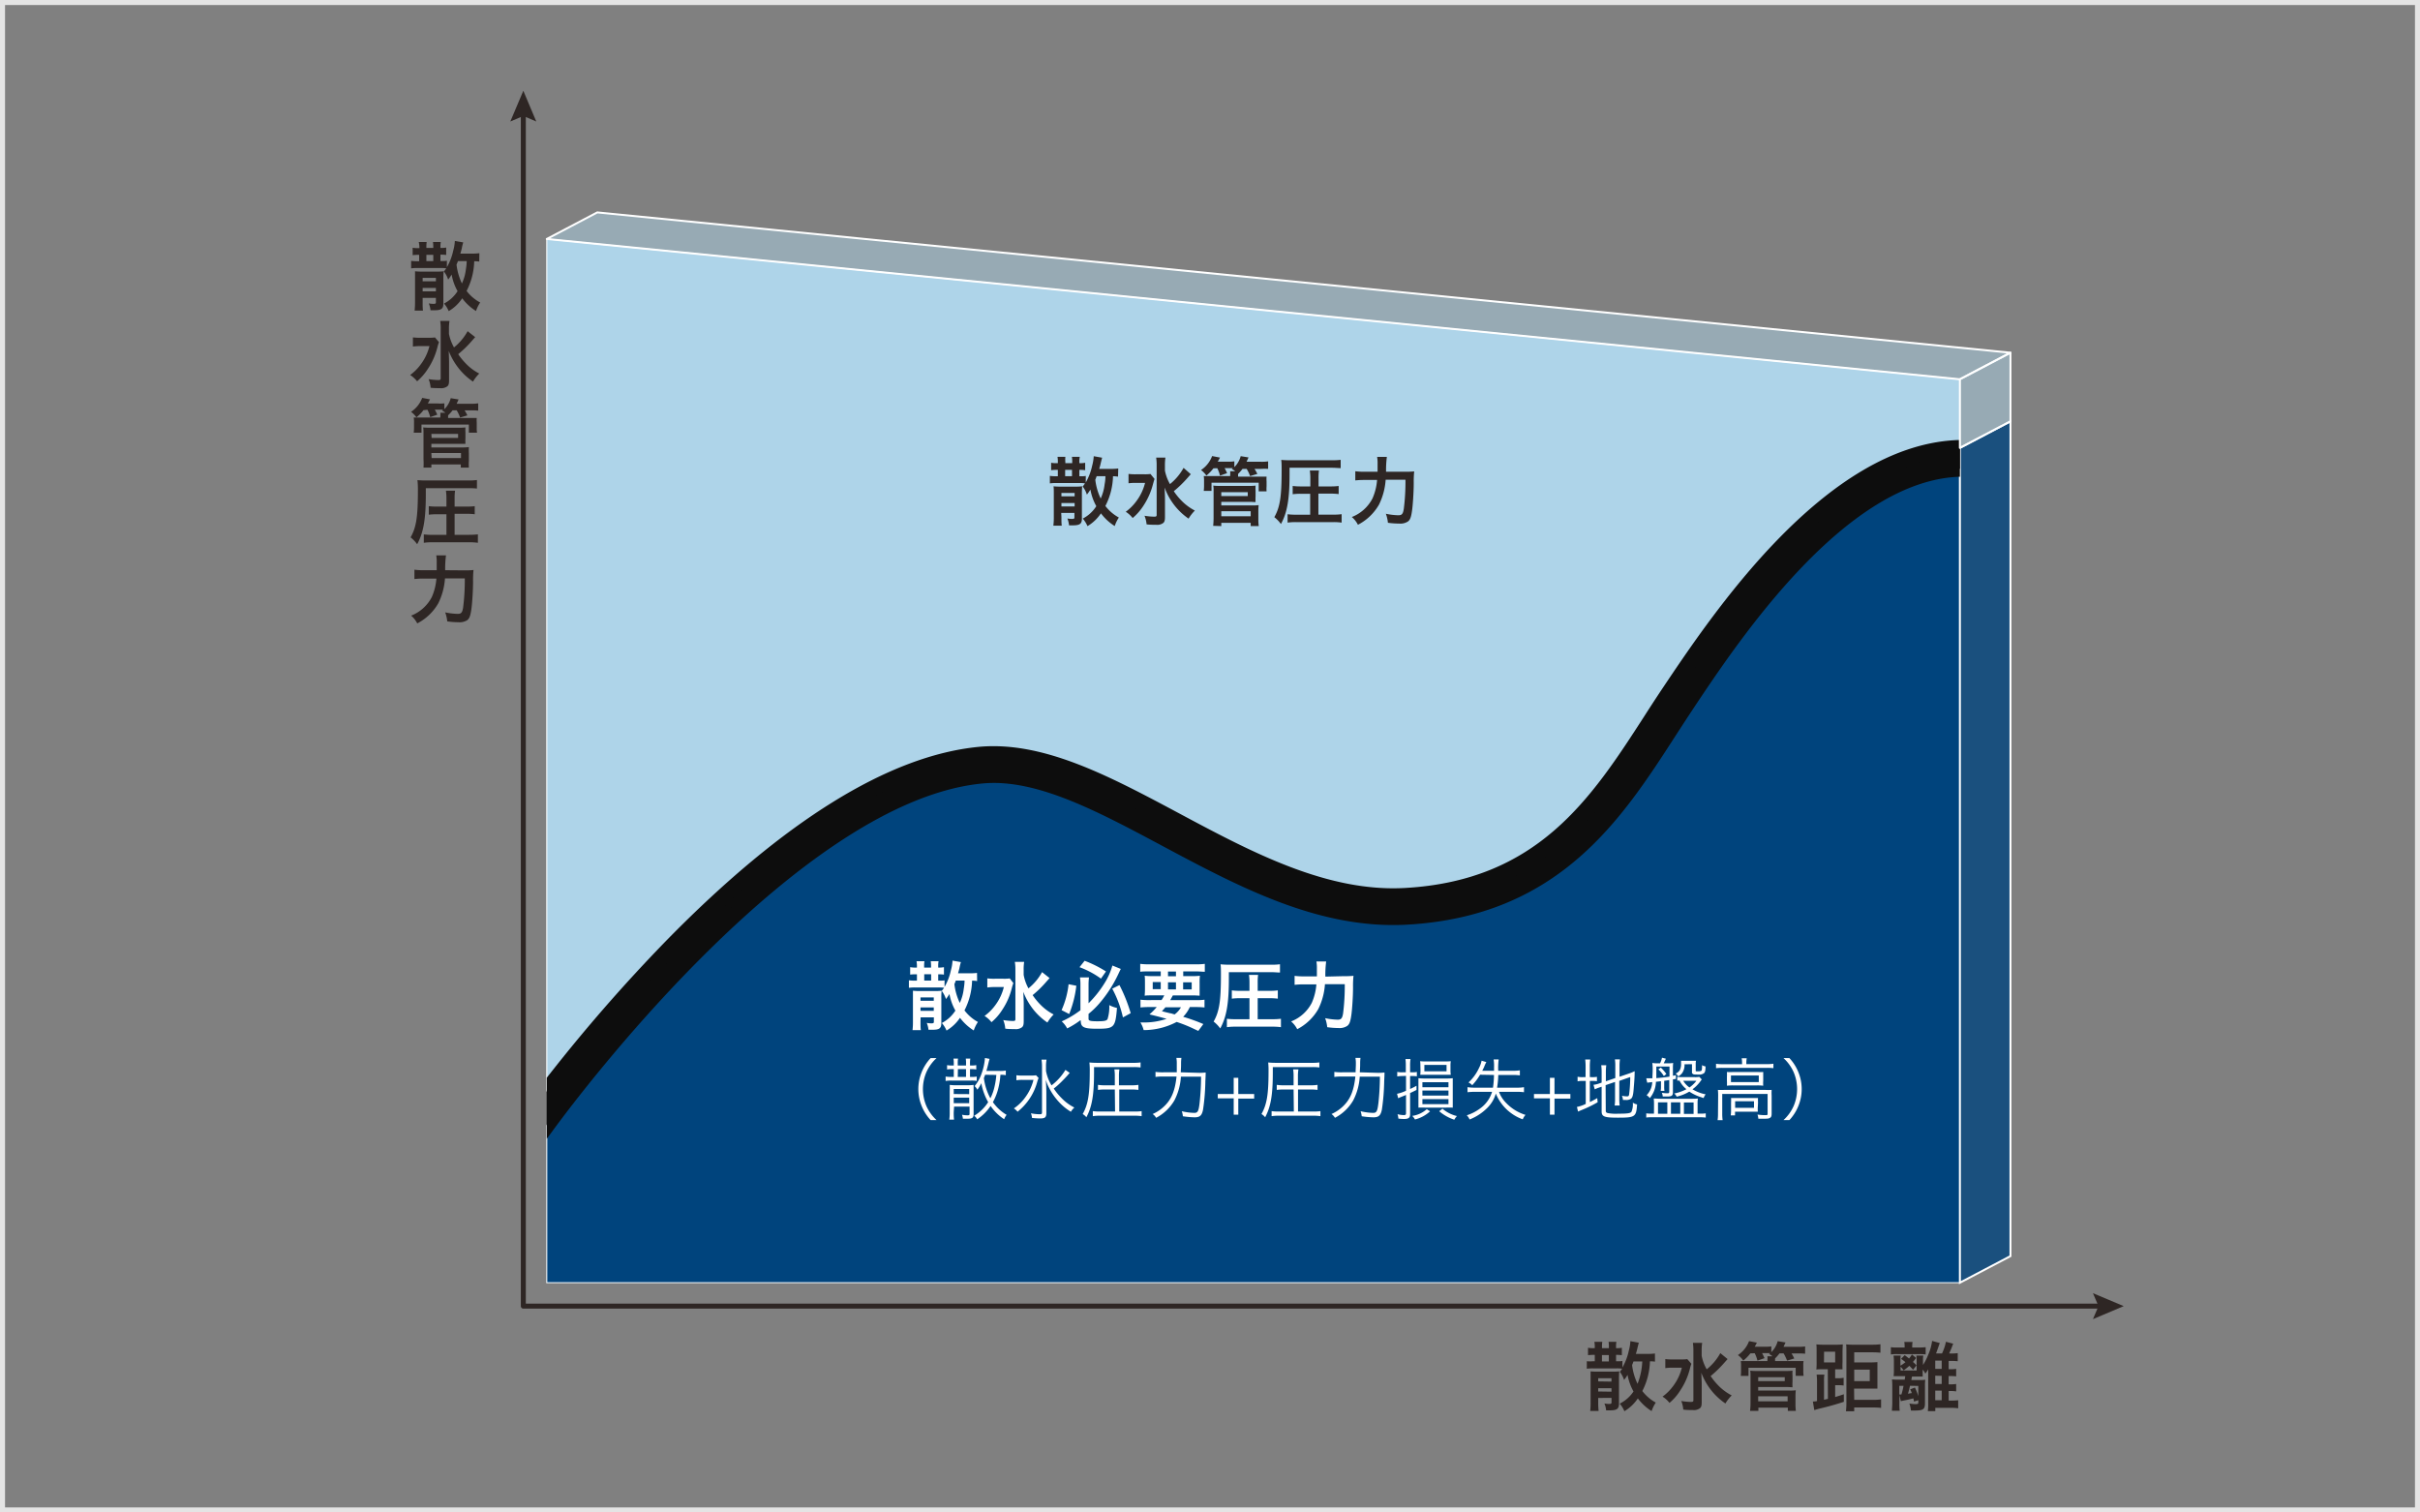
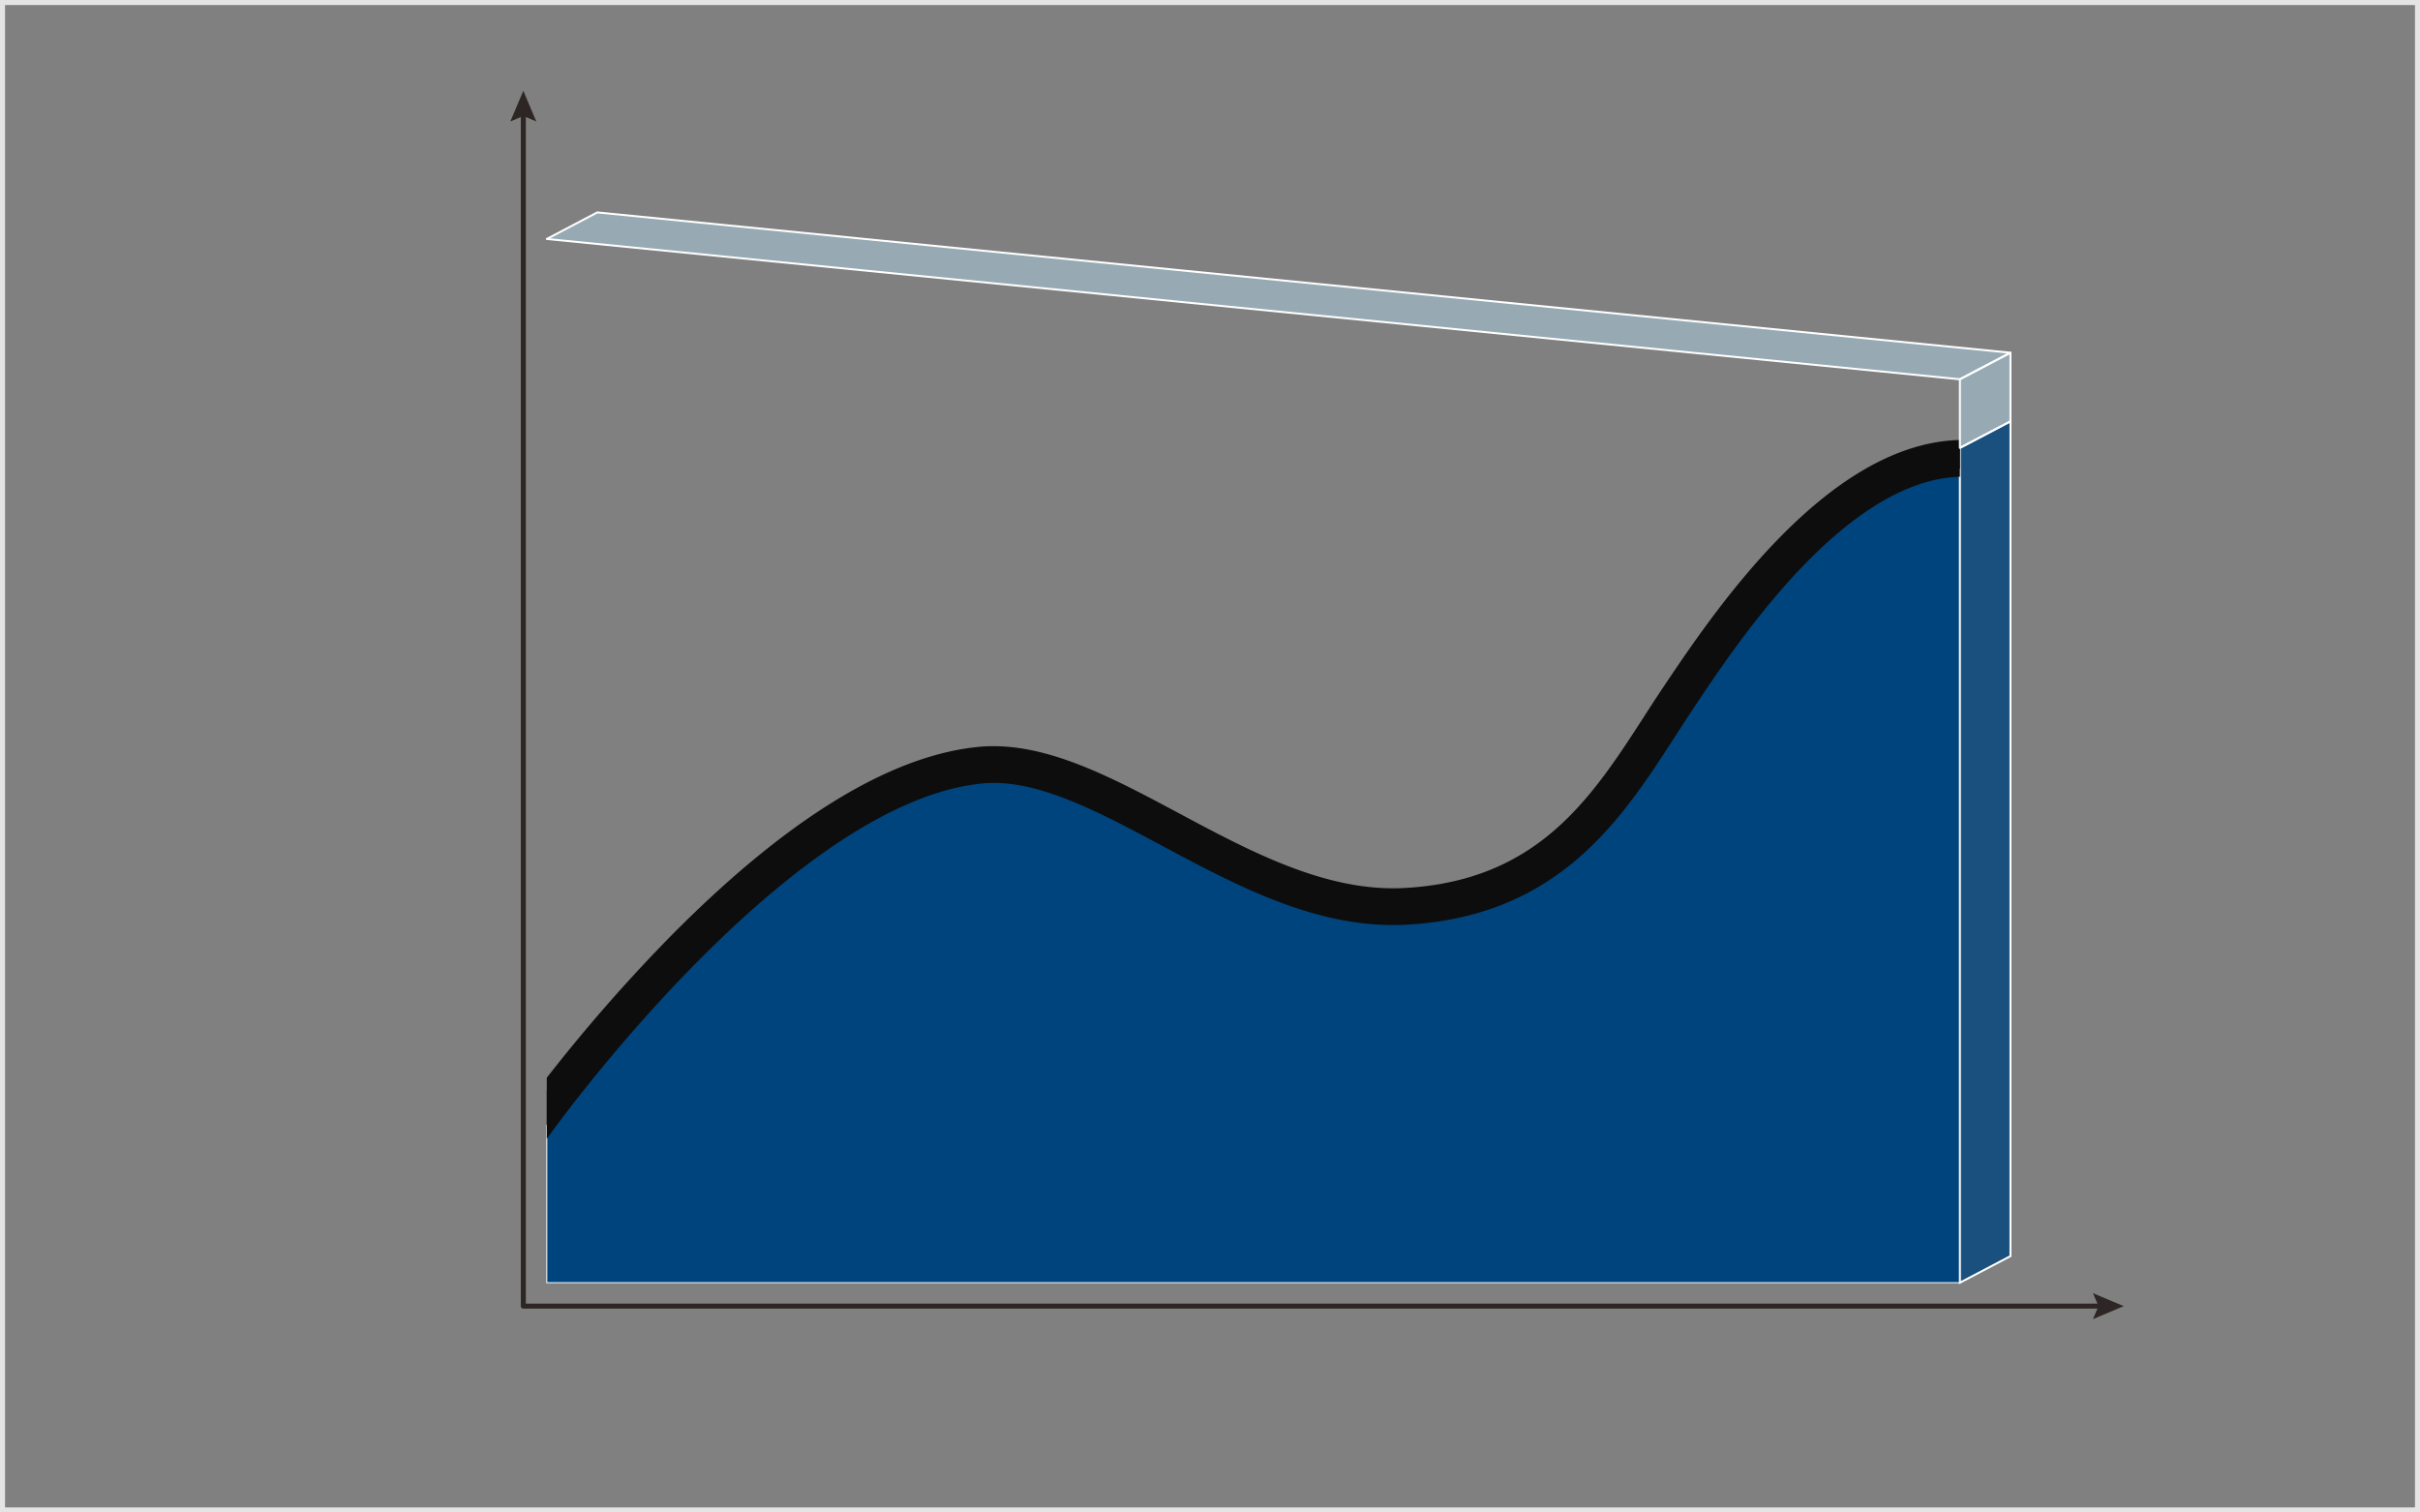
<svg xmlns="http://www.w3.org/2000/svg" viewBox="0 0 480 300">
  <rect x="0" y="0" width="480" height="300" fill="#808080" stroke="none" />
  <defs>
    <clipPath id="clip-path">
      <path id="SVGID" fill="none" d="M388.74 75.23L108.45 47.4v207.02h280.29V75.23z" />
    </clipPath>
    <style>.cls-6{fill:#aed4e9;stroke:#fff}.cls-4{fill:#2e2624}.cls-6{stroke-width:.39px;fill-opacity:.5;stroke-linecap:round;stroke-linejoin:round}.cls-9{fill:#fff}</style>
  </defs>
  <g id="レイヤー_2" data-name="レイヤー 2">
    <g id="オブジェクト">
-       <path d="M194.31 149.71c12.33-1.18 25.2 5.69 38.83 13 14.61 7.82 29.72 15.88 45.58 15 27.27-1.5 38.22-18.45 48.8-34.83 1.17-1.82 2.33-3.62 3.51-5.38 9.69-14.54 32-48 57.71-48.65V75.23L108.45 47.4v168.91a326.87 326.87 0 0125.15-29c22.94-23.31 43.4-35.93 60.71-37.6z" stroke-width=".2" stroke-miterlimit="10" stroke="#fff" fill="#aed4e9" />
      <path d="M334.48 139.79c-1.16 1.74-2.31 3.53-3.48 5.33-10.62 16.45-22.67 35.1-52.05 36.72-17 .93-32.65-7.42-47.77-15.5-13.06-7-25.41-13.57-36.48-12.5-36.72 3.53-80.46 61.47-86.25 69.36v31.22h280.29V93c-23.52.67-44.95 32.82-54.26 46.79z" fill="#00447d" stroke-width=".2" stroke-miterlimit="10" stroke="#fff" />
-       <path class="cls-4" d="M328.26 270.08a7.72 7.72 0 00-1-.07 13.66 13.66 0 01-1.51 5.9 8.45 8.45 0 002.67 2.29 7.19 7.19 0 00-.83 1.69 10.25 10.25 0 01-2.73-2.52 8.2 8.2 0 01-2.67 2.54 5.68 5.68 0 00-.92-1.5A7.08 7.08 0 00324 276a10.81 10.81 0 01-1.18-3.29 7.85 7.85 0 01-.69 1 5.3 5.3 0 00-.84-1.61 5 5 0 00.46-.62 7.2 7.2 0 00-1.16-.06H316a7.73 7.73 0 00-1.26.07V270a7.52 7.52 0 001.26 0h.32v-1.26h-.19a9 9 0 00-1.15.06v-1.47a5.86 5.86 0 001.15.08h.19v-.18a5.41 5.41 0 00-.08-1.08h1.57a6.12 6.12 0 00-.06 1.08v.18h1.37v-.18a6.61 6.61 0 00-.06-1.08h1.55a5.06 5.06 0 00-.07 1.08v.18a5.61 5.61 0 001.15-.08v1.47a8.54 8.54 0 00-1.15-.06V270h.62a2.88 2.88 0 00.64-.06v1.3a11.3 11.3 0 001.26-3.3 8.54 8.54 0 00.32-1.92l1.66.3c0 .13-.07.24-.29 1.22-.07.29-.13.51-.28 1h2.34a9.42 9.42 0 001.44-.08zM317 278.13a15.17 15.17 0 00.08 1.73h-1.67a12.88 12.88 0 00.08-1.72v-4.74-1.39a13 13 0 001.35.06h3a12 12 0 001.34-.06 15 15 0 00-.06 1.6v4.8c0 1-.38 1.33-1.74 1.33h-.81a4.37 4.37 0 00-.34-1.36 5.45 5.45 0 00.9.09c.41 0 .51-.06.51-.3v-.89H317zm2.63-4.09v-.67H317v.63zm0 2v-.69H317v.65zm-1.89-6h1.37v-1.26h-1.37zm6.26 0c-.13.37-.18.46-.28.71a11.69 11.69 0 001.08 3.72 13.44 13.44 0 00.94-4.43zM335.48 270.51a7.38 7.38 0 00-.3 1 13.69 13.69 0 01-1.85 4.2 10.49 10.49 0 01-2.19 2.55 5.46 5.46 0 00-1.38-1.24 9.6 9.6 0 002.11-2.11 9.89 9.89 0 001.72-3.63h-1.82a9.61 9.61 0 00-1.46.09v-1.8a10.15 10.15 0 001.56.07h1.52a7.63 7.63 0 001.28-.06zm7.18-.94l-.77.87a22 22 0 01-2.59 2.5 12.88 12.88 0 001.65 2 10.35 10.35 0 002.53 1.84 7.81 7.81 0 00-1.25 1.6 13 13 0 01-2.48-2.21 13.2 13.2 0 01-2.3-3.88c.06 1.48.08 1.82.08 2.31v3.54c0 .67-.1 1-.38 1.2a2 2 0 01-1.39.34c-.54 0-1.32 0-1.89-.09a5.34 5.34 0 00-.4-1.7 12.9 12.9 0 001.88.18c.44 0 .53-.06.53-.37v-9.8a9.9 9.9 0 00-.1-1.55h1.84a10.18 10.18 0 00-.1 1.57v1a8.6 8.6 0 001 2.68 10.62 10.62 0 002.7-3.21zM347.18 268.44a7.94 7.94 0 01-1.41 1.44 4.22 4.22 0 00-1.06-1.1 5.73 5.73 0 002.21-2.77l1.55.3c-.2.4-.26.53-.43.81h2a7.1 7.1 0 001.3-.07v1.15a4.78 4.78 0 001.26-2.18l1.55.26-.39.86h2.86a8.66 8.66 0 001.42-.08v1.45a11.71 11.71 0 00-1.35-.06h-1.35a9.21 9.21 0 01.55 1l-1.43.43a8.23 8.23 0 00-.69-1.44h-.81a7.61 7.61 0 01-.88 1v.53h5.65a4.5 4.5 0 00-.05.92v1a6.24 6.24 0 00.06 1h-1.57v-1.59h-9.36v1.61h-1.53a8.64 8.64 0 00.05-1v-1a6.07 6.07 0 00-.05-.95H350.56v-.23a2.91 2.91 0 000-.71h1a4 4 0 00-.67-.46l.22-.17h-1.61c.23.41.31.61.49 1l-1.41.49a6.33 6.33 0 00-.54-1.47zm-.06 11.41a13.21 13.21 0 00.09-1.65v-5.33a5.38 5.38 0 00-.06-1 8.7 8.7 0 001.22.06h5.92a8.74 8.74 0 001.25-.06 7.64 7.64 0 000 1V274a9.52 9.52 0 000 1.16c-.36 0-.7-.05-1.19-.05h-5.62v.71H355a7.78 7.78 0 001.19-.06 11 11 0 00-.06 1.23v1.5a11.37 11.37 0 00.07 1.35h-1.59v-.64h-5.84v.64zm1.61-5.9H354v-.78h-5.26zm0 4h5.84v-1h-5.84zM362.54 271.59h-1c-.52 0-.84 0-1.27.05a14.68 14.68 0 00.05-1.51v-1.91c0-.7 0-1.16-.05-1.56a11.74 11.74 0 001.4.06h2.41a11.69 11.69 0 001.43-.06c0 .36-.05.77-.05 1.48v2a14.59 14.59 0 000 1.46H364v1.77h.5a5.2 5.2 0 001.18-.09v1.54a6.93 6.93 0 00-1.18-.07h-.5v2.35c.59-.18.88-.26 1.72-.55v1.5c-1.74.56-2.77.86-5 1.39l-.86.25-.28-1.7a3.81 3.81 0 00.82-.09V274a9.52 9.52 0 00-.08-1.35h1.54a7.41 7.41 0 00-.07 1.24v3.75l.77-.18zm-.76-1.36H364v-2.12h-2.2zm6 7.43h3.72a12.43 12.43 0 001.61-.09v1.68a13.91 13.91 0 00-1.58-.08h-3.75v.75h-1.64a15 15 0 00.09-1.81v-9.92c0-.54 0-1.2-.06-1.53a12.83 12.83 0 001.51.06h3.69a11.4 11.4 0 001.61-.09v1.68a14.47 14.47 0 00-1.56-.08h-3.64v2H371a12.42 12.42 0 001.38-.06v5.26h-4.63zm3.08-3.72v-2.27h-3.08v2.27zM377.78 267.12a5.59 5.59 0 00-.07-.95h1.64a6.23 6.23 0 00-.07.94v.17h1.38a12.23 12.23 0 001.29-.07v1.44a10.18 10.18 0 00-1.28-.06h-4.38a8.27 8.27 0 00-1.24.06v-1.44a7.49 7.49 0 001.3.07h1.43zm1.86 10.88c-.06-.3-.07-.39-.13-.64-.58.16-1.38.34-2.06.46l-.42.1-.29-1.24v1.58a11 11 0 00.06 1.56h-1.54c0-.45.07-.92.07-1.59v-3.17a13.36 13.36 0 00-.06-1.46 11.39 11.39 0 001.21.05h1.32l.1-.69h-2.31a7.51 7.51 0 00.06-1.08v-2a9.73 9.73 0 00-.07-1H377a5.61 5.61 0 00-.06.86v1.14a6.1 6.1 0 001-.7c-.31-.25-.44-.35-.86-.66l.71-.73c.42.31.51.39.86.67a4.86 4.86 0 00.57-.8l.84.69c-.28.37-.37.49-.63.79a8.17 8.17 0 01.71.68l-.69.87c-.36-.4-.48-.53-.74-.78a9.61 9.61 0 01-1.13.9 5.18 5.18 0 00-.6-.72v.74h3.18v-2.09a5.71 5.71 0 00-.06-.86h1.38a5.26 5.26 0 00-.06.86v1a10.49 10.49 0 001-1.94 10.31 10.31 0 00.81-2.83l1.52.42c-.08.22-.11.27-.2.55s-.28.81-.54 1.52h1.18a9.6 9.6 0 00.78-2.32l1.44.38c-.09.22-.09.22-.32.83-.06.17-.39.92-.49 1.11h.21a9.28 9.28 0 001.5-.07V270a11.41 11.41 0 00-1.5-.06h-.3v1.64h.28a6.08 6.08 0 001.21-.07V273a8 8 0 00-1.23-.06h-.26v1.64h.28a6.45 6.45 0 001.21-.07v1.47a7.76 7.76 0 00-1.21-.08h-.28v1.91h.49a12.55 12.55 0 001.4-.07v1.59a11.2 11.2 0 00-1.54-.09h-3v.66h-1.48a10.36 10.36 0 00.07-1.61v-5.69-1a5.35 5.35 0 01-.57.86 3.09 3.09 0 00-.52-.79v1.37h-2.12c-.06.28-.06.28-.13.69h1.51a9.73 9.73 0 001.25-.05 8.65 8.65 0 00-.06 1.2v3.45c0 1.23-.34 1.45-2.17 1.45h-.62a5.1 5.1 0 00-.3-1.39 9.64 9.64 0 001.07.11c.64 0 .7 0 .7-.39v-.38zm-2.79-1.4h.29a14.47 14.47 0 00.42-1.72h-.84v1.73zm2-1.73c-.21.89-.28 1.14-.41 1.57l.76-.13a5.69 5.69 0 00-.32-.74l.94-.35a10.66 10.66 0 01.67 1.71v-2.03zm6.28-5h-1.28v1.64h1.28zm-1.28 3v1.64h1.28v-1.61zm0 4.87h1.28v-1.91h-1.28zM221.76 94.54a7.43 7.43 0 00-1-.08 13.52 13.52 0 01-1.51 5.9 8.43 8.43 0 002.67 2.29 7.18 7.18 0 00-.82 1.69 10.1 10.1 0 01-2.73-2.52 8.4 8.4 0 01-2.67 2.54 6 6 0 00-.93-1.5 7 7 0 002.68-2.46 10.54 10.54 0 01-1.17-3.29 10.42 10.42 0 01-.7 1 5 5 0 00-.84-1.62 3.22 3.22 0 00.46-.62 7.13 7.13 0 00-1.16-.06h-4.54a7.73 7.73 0 00-1.26.07v-1.49a7.52 7.52 0 001.26.07h.32V93.2h-.19a8.68 8.68 0 00-1.14.06v-1.47a5.68 5.68 0 001.14.08h.19v-.18a5.51 5.51 0 00-.07-1.08h1.56a6.47 6.47 0 000 1.08v.18h1.36v-.18a5.62 5.62 0 00-.06-1.08h1.56a5 5 0 00-.08 1.08v.18a5.48 5.48 0 001.15-.08v1.47a8.44 8.44 0 00-1.15-.06v1.26h.63a3 3 0 00.64-.06v1.3a11.59 11.59 0 001.26-3.3 9.19 9.19 0 00.32-1.91l1.65.29c0 .14-.07.24-.29 1.22-.07.29-.13.51-.27 1h2.33a9.42 9.42 0 001.44-.08zm-11.23 8c0 .76 0 1.3.07 1.73h-1.67a12.57 12.57 0 00.09-1.72v-4.7c0-.57 0-1-.05-1.39a10.88 10.88 0 001.35.06h3a9.91 9.91 0 001.33-.06 15 15 0 00-.06 1.6v4.8c0 1-.37 1.34-1.74 1.34h-.81a4.76 4.76 0 00-.33-1.36 5.35 5.35 0 00.9.09c.4 0 .5-.06.5-.3v-.89h-2.62zm2.62-4.09v-.67h-2.62v.67zm0 2v-.68h-2.62v.68zm-1.88-6h1.36V93.2h-1.36zm6.25 0c-.13.37-.17.46-.27.71a11.69 11.69 0 001.07 3.72 9.33 9.33 0 00.78-2.83 8.42 8.42 0 00.16-1.6zM229 95c-.11.32-.11.33-.3 1a14.08 14.08 0 01-1.84 4.21 10.89 10.89 0 01-2.2 2.54 5.41 5.41 0 00-1.37-1.24 9.73 9.73 0 002.1-2.1 10.07 10.07 0 001.73-3.63h-1.83a9.65 9.65 0 00-1.45.08V94a10 10 0 001.55.07h1.52a7.55 7.55 0 001.28-.06zm7.19-.94s-.28.31-.77.87a22.87 22.87 0 01-2.6 2.5 12.88 12.88 0 001.65 2 10.28 10.28 0 002.53 1.84 8.17 8.17 0 00-1.25 1.6A12.69 12.69 0 01231 96.7c.06 1.48.07 1.82.07 2.31v3.54c0 .67-.1 1-.37 1.2a2 2 0 01-1.4.34c-.53 0-1.32 0-1.88-.09a5.71 5.71 0 00-.41-1.7 12.9 12.9 0 001.89.18c.43 0 .52-.06.52-.37v-9.8a10 10 0 00-.1-1.55h1.84a10.18 10.18 0 00-.1 1.57v1a8.7 8.7 0 001 2.69 10.91 10.91 0 002.7-3.22zM240.68 92.89a8.21 8.21 0 01-1.4 1.44 4.57 4.57 0 00-1.06-1.1 5.71 5.71 0 002.2-2.77l1.56.3c-.21.4-.27.53-.44.81h2a7 7 0 001.29-.07v1.15a4.75 4.75 0 001.26-2.17l1.55.25c-.23.52-.26.57-.39.86h2.86a8.66 8.66 0 001.42-.08V93a12.13 12.13 0 00-1.35 0h-1.35a8.67 8.67 0 01.56 1l-1.44.43a7.17 7.17 0 00-.68-1.43h-.82a8.28 8.28 0 01-.88 1v.54h5.65a5.67 5.67 0 000 .92v1a6.67 6.67 0 000 1h-1.56v-1.71h-9.36v1.62h-1.54a8.71 8.71 0 00.06-1v-1a5.87 5.87 0 00-.06-.95H244v-.24a3.62 3.62 0 000-.71h1a4 4 0 00-.67-.46l.22-.16h-1.65c.23.42.32.61.49 1l-1.41.49a7 7 0 00-.53-1.47zm-.05 11.41a15.56 15.56 0 00.08-1.65v-5.33a5.38 5.38 0 00-.06-1 8.7 8.7 0 001.22.06h5.92a8.74 8.74 0 001.25-.06 7.72 7.72 0 000 1v1.11a9.52 9.52 0 000 1.16c-.36 0-.69-.05-1.19-.05h-5.61v.71h6.22a7.7 7.7 0 001.19-.06 11 11 0 00-.06 1.23V103a9.52 9.52 0 00.08 1.35h-1.6v-.64h-5.83v.64zm1.61-5.9h5.25v-.78h-5.25zm0 4h5.83v-1h-5.83zM255.78 94.09c0 4.91-.46 7.57-1.71 9.85a6.6 6.6 0 00-1.31-1.36c1.12-2 1.45-4 1.45-9.36 0-.83 0-1.47-.08-2a18.22 18.22 0 001.91.07h8.11a14.49 14.49 0 001.77-.08v1.64c-.46 0-1-.07-1.77-.07h-8.37zm4.09 3.85H258a12.59 12.59 0 00-1.6.09v-1.64a12.06 12.06 0 001.62.09h1.88v-1.59a10.63 10.63 0 00-.1-1.57h1.81a10.66 10.66 0 00-.08 1.57v1.59h2.36a11.42 11.42 0 001.63-.09V98a13.21 13.21 0 00-1.63-.09h-2.39v4.17h2.88a12.94 12.94 0 001.73-.09v1.67a11.77 11.77 0 00-1.7-.1h-7.32a11.68 11.68 0 00-1.7.1V102a12.77 12.77 0 001.65.09h2.83zM278.63 93.57a15.49 15.49 0 001.87-.07 19.89 19.89 0 00-.09 2.24c0 2-.19 4.53-.33 5.51-.19 1.36-.39 1.88-.84 2.2a2.78 2.78 0 01-1.73.4 16 16 0 01-2.22-.16 7.13 7.13 0 00-.41-1.79 12.8 12.8 0 002.5.3c.68 0 .9-.27 1.06-1.26a43.42 43.42 0 00.33-5.78h-3.93a13.08 13.08 0 01-1.32 4.93 10.18 10.18 0 01-4.18 4 4.84 4.84 0 00-1.21-1.54 7.81 7.81 0 004.1-3.69 11.17 11.17 0 00.91-3.66h-2.52a14.81 14.81 0 00-1.8.09v-1.82a12.87 12.87 0 001.84.1h2.58v-1.51a7.78 7.78 0 00-.09-1.44h1.93a20.82 20.82 0 00-.16 2.95zM95.06 51.88a9.64 9.64 0 00-1-.07 13.66 13.66 0 01-1.51 5.9A8.32 8.32 0 0095.24 60a7.19 7.19 0 00-.83 1.69 10.25 10.25 0 01-2.73-2.52A8.2 8.2 0 0189 61.71a5.48 5.48 0 00-.93-1.5 7 7 0 002.69-2.46 10.31 10.31 0 01-1.18-3.29 10.17 10.17 0 01-.69 1 5.05 5.05 0 00-.85-1.62 4.21 4.21 0 00.47-.62 7.28 7.28 0 00-1.16-.06h-4.53a7.94 7.94 0 00-1.27.07v-1.49a7.72 7.72 0 001.27.07h.32v-1.26H83a8.85 8.85 0 00-1.15.06v-1.47a5.8 5.8 0 001.15.08h.19V49a5.41 5.41 0 00-.13-1h1.57a6.12 6.12 0 00-.06 1v.18h1.37V49a6.61 6.61 0 00-.06-1h1.55a5.06 5.06 0 00-.07 1v.18a5.44 5.44 0 001.14-.08v1.47a8.27 8.27 0 00-1.14-.06v1.26H88a2.88 2.88 0 00.64-.06V53a11.3 11.3 0 001.26-3.3 8.56 8.56 0 00.32-1.91l1.66.29a9.41 9.41 0 00-.29 1.22c-.08.29-.13.51-.28 1h2.34a9.28 9.28 0 001.43-.08zm-11.23 8c0 .76 0 1.3.07 1.73h-1.66a14.84 14.84 0 00.08-1.72V55.2v-1.39a10.69 10.69 0 001.35.06h3a10.07 10.07 0 001.33-.06 12.71 12.71 0 00-.06 1.6v4.8c0 1-.38 1.33-1.74 1.33h-.81a4.75 4.75 0 00-.34-1.36 5.45 5.45 0 00.9.09c.41 0 .51-.06.51-.3v-.89h-2.63zm2.63-4.09v-.67h-2.63v.67zm0 2v-.68h-2.63v.68zm-1.89-6h1.37v-1.24h-1.37zm6.26 0c-.13.37-.18.46-.28.71a12 12 0 001.07 3.72 9 9 0 00.79-2.83 10.44 10.44 0 00.16-1.6zM87.07 67.87a8.2 8.2 0 00-.31 1 13.62 13.62 0 01-1.84 4.21 11.11 11.11 0 01-2.19 2.55 5.67 5.67 0 00-1.38-1.25 9.3 9.3 0 002.1-2.1 10 10 0 001.73-3.63h-1.83a9.56 9.56 0 00-1.45.09v-1.82a10 10 0 001.55.07H85a7.63 7.63 0 001.28-.06zm7.18-1l-.77.87a20.66 20.66 0 01-2.6 2.51 13.38 13.38 0 001.66 2 9.8 9.8 0 002.52 1.84 7.79 7.79 0 00-1.24 1.6 12.41 12.41 0 01-2.49-2.21A13.39 13.39 0 0189 69.6c.06 1.48.07 1.82.07 2.31v3.54c0 .67-.1 1-.38 1.2a2 2 0 01-1.39.34c-.54 0-1.32 0-1.89-.08a5.39 5.39 0 00-.4-1.71 12.66 12.66 0 001.88.18c.44 0 .52-.06.52-.37v-9.8a8.89 8.89 0 00-.1-1.55h1.85a9 9 0 00-.11 1.57v1a9 9 0 001 2.68 10.76 10.76 0 002.7-3.22zM84 81.35a8.25 8.25 0 01-1.41 1.43 4.35 4.35 0 00-1.06-1.09 5.77 5.77 0 002.21-2.77l1.55.29c-.21.4-.26.54-.44.82h2a6.77 6.77 0 001.29-.03v1.16a4.69 4.69 0 001.26-2.18l1.56.25c-.23.52-.26.58-.39.86h2.85a9 9 0 001.43-.09v1.45a11.83 11.83 0 00-1.35-.06h-1.35a8.38 8.38 0 01.55 1l-1.44.43a7.51 7.51 0 00-.68-1.44h-.81a7.79 7.79 0 01-.89 1v.53h5.68a5.54 5.54 0 000 .92v1a5.25 5.25 0 00.06 1H93v-1.62h-9.4v1.61h-1.54a8.56 8.56 0 00.06-1v-1a4.91 4.91 0 00-.06-1h5.28v-.24a3.72 3.72 0 000-.71h1a5 5 0 00-.67-.46l.22-.16h-1.65c.23.41.32.6.49 1l-1.4.49a6.42 6.42 0 00-.54-1.46zm0 11.4a12.93 12.93 0 000-1.64v-5.33a6.47 6.47 0 00-.06-1 10.43 10.43 0 001.22.06h5.92a10.33 10.33 0 001.24-.06 7.64 7.64 0 000 1v1.11a9.26 9.26 0 000 1.15h-6.76v.71h6.22a9.22 9.22 0 001.22-.07 11.21 11.21 0 000 1.23v1.5a9.36 9.36 0 000 1.34h-1.6v-.63h-5.84v.63zm1.61-5.89h5.25v-.79h-5.3zm0 4h5.83v-1h-5.88zM84.46 98.1c0 4.9-.47 7.57-1.72 9.85a6.34 6.34 0 00-1.3-1.36c1.12-2 1.45-4 1.45-9.36a16.72 16.72 0 00-.09-2 18.53 18.53 0 001.92.07h8.11a12.31 12.31 0 001.77-.09v1.69a16.17 16.17 0 00-1.77-.07h-8.37zm4.09 3.9h-1.9a12.48 12.48 0 00-1.6.09v-1.69a12.21 12.21 0 001.61.08h1.89V98.9a10.63 10.63 0 00-.1-1.57h1.81a10.55 10.55 0 00-.09 1.57v1.58h2.37a11.44 11.44 0 001.62-.08v1.6a12.93 12.93 0 00-1.62-.09h-2.37v4.17h2.89a14.89 14.89 0 001.73-.09v1.67a12 12 0 00-1.7-.1h-7.33a11.77 11.77 0 00-1.7.1V106a15.06 15.06 0 001.66.09h2.83zM92.05 113.13a15.49 15.49 0 001.87-.07 19.89 19.89 0 00-.09 2.24c0 2-.19 4.53-.33 5.51-.19 1.36-.4 1.88-.84 2.21a2.85 2.85 0 01-1.73.4 16.21 16.21 0 01-2.22-.17 7.13 7.13 0 00-.41-1.79 12.8 12.8 0 002.5.3c.68 0 .9-.27 1.06-1.26a43.31 43.31 0 00.33-5.78h-3.93a13.08 13.08 0 01-1.32 4.93 10.18 10.18 0 01-4.18 4 5 5 0 00-1.21-1.54 7.81 7.81 0 004.1-3.69 11.1 11.1 0 00.91-3.66H84a14.81 14.81 0 00-1.8.09V113a12.87 12.87 0 001.84.1h2.58v-1.51a7.58 7.58 0 00-.09-1.43h1.93a20.34 20.34 0 00-.16 2.94z" />
      <path stroke-width=".39" fill-opacity=".8" fill="#00447d" stroke-miterlimit="10" stroke="#fff" d="M398.77 249.15l-10.03 5.27V88.84l10.03-5.27v165.58z" />
      <path class="cls-6" d="M388.74 75.23L108.45 47.4l10.02-5.27 280.3 27.83-10.03 5.27z" />
      <g clip-path="url(#clip-path)">
        <path d="M194.7 153.84c11.07-1.07 23.42 5.52 36.48 12.5 15.12 8.08 30.75 16.43 47.77 15.5 29.38-1.62 41.43-20.27 52.05-36.72 1.17-1.8 2.32-3.59 3.48-5.33 9.31-14 30.74-46.12 54.26-46.8v-4.15C363 89.5 340.72 123 331 137.49a334.18 334.18 0 00-3.51 5.38c-10.58 16.38-21.53 33.33-48.8 34.83-15.86.86-31-7.2-45.58-15-13.63-7.28-26.5-14.15-38.83-13-17.28 1.68-37.74 14.3-60.68 37.64a326.87 326.87 0 00-25.15 29v6.89c5.79-7.92 49.55-65.86 86.25-69.39z" fill="#0d0d0d" stroke="#0d0d0d" stroke-width="3.14" stroke-miterlimit="10" />
      </g>
-       <path class="cls-9" d="M193.81 194.59a7.11 7.11 0 00-1-.08 13.66 13.66 0 01-1.51 5.9 8.48 8.48 0 002.67 2.3 6.93 6.93 0 00-.83 1.68 10.2 10.2 0 01-2.73-2.51 8.27 8.27 0 01-2.67 2.53 5.63 5.63 0 00-.93-1.5 7 7 0 002.69-2.46 10.31 10.31 0 01-1.18-3.29 10.17 10.17 0 01-.69 1 5.36 5.36 0 00-.84-1.62 4.34 4.34 0 00.46-.62 8.7 8.7 0 00-1.16-.06h-4.54a9.31 9.31 0 00-1.27.07v-1.49a7.72 7.72 0 001.27.07h.32v-1.26h-.19a8.85 8.85 0 00-1.15.06v-1.47a5.8 5.8 0 001.15.08h.19v-.18a5.41 5.41 0 00-.08-1.08h1.57a6.12 6.12 0 00-.06 1.08v.18h1.37v-.18a6.61 6.61 0 00-.06-1.08h1.55a5.11 5.11 0 00-.07 1.08v.18a5.44 5.44 0 001.14-.08v1.47a8.27 8.27 0 00-1.14-.06v1.26h.62a2.88 2.88 0 00.64-.06v1.3a11.19 11.19 0 001.26-3.3 8.56 8.56 0 00.32-1.91l1.66.29a10 10 0 00-.29 1.22c-.08.29-.13.52-.28 1h2.34a11 11 0 001.43-.07zm-11.23 8c0 .76 0 1.3.07 1.73H181a14.77 14.77 0 00.08-1.71v-4.71-1.39a10.69 10.69 0 001.35.06h3a10.07 10.07 0 001.34-.06 12.81 12.81 0 00-.06 1.6v4.8c0 1.05-.38 1.34-1.74 1.34h-.81a4.75 4.75 0 00-.34-1.36 5.45 5.45 0 00.9.09c.41 0 .51-.06.51-.3v-.89h-2.63zm2.63-4.09v-.66h-2.63v.66zm0 2v-.68h-2.63v.68zm-1.89-6h1.37v-1.26h-1.37zm6.26 0c-.13.37-.18.46-.28.71a12 12 0 001.07 3.72 9 9 0 00.79-2.83 10.44 10.44 0 00.16-1.6zM201 195a8.2 8.2 0 00-.31 1 13.49 13.49 0 01-1.84 4.21 10.63 10.63 0 01-2.19 2.54 5.46 5.46 0 00-1.38-1.24 9.55 9.55 0 002.11-2.1 10 10 0 001.72-3.63h-1.83a9.56 9.56 0 00-1.45.09v-1.81a10.15 10.15 0 001.56.07H199a7.63 7.63 0 001.28-.06zm7.18-1l-.77.87a21.26 21.26 0 01-2.59 2.51 12.72 12.72 0 001.65 2 10.22 10.22 0 002.52 1.84 8.16 8.16 0 00-1.24 1.6 12.64 12.64 0 01-2.48-2.21 13.2 13.2 0 01-2.3-3.88c.06 1.48.08 1.82.08 2.31v3.54c0 .67-.1 1-.38 1.2a2 2 0 01-1.39.34c-.54 0-1.32 0-1.89-.09a5.4 5.4 0 00-.4-1.7 12.78 12.78 0 001.88.18c.44 0 .53-.06.53-.37v-9.8a8.8 8.8 0 00-.11-1.55h1.85a9.06 9.06 0 00-.1 1.57v1a8.69 8.69 0 00.95 2.68 10.76 10.76 0 002.7-3.22zM213.49 195.52a21.94 21.94 0 01-1.42 5.61l-1.51-.77a17.06 17.06 0 001.39-5.14zm.81 6.84a17 17 0 01-2.63 1.63 5.1 5.1 0 00-1.08-1.4 18.75 18.75 0 003.71-2.21v-5a10.08 10.08 0 00-.09-1.51H216a11.16 11.16 0 00-.09 1.47V199a21.41 21.41 0 003.11-3.89 13.31 13.31 0 001.62-3.6l1.67.68c-.17.32-.17.32-.56 1.15a25.22 25.22 0 01-3.65 5.63 15.92 15.92 0 01-2.19 2.13v1c0 .37.38.47 1.76.47s1.78-.1 2-.41a8 8 0 00.35-2.8 5.6 5.6 0 001.53.56c-.32 3.9-.55 4.13-3.93 4.13-2.65 0-3.25-.29-3.25-1.58zm.83-11.79a22.65 22.65 0 014.24 2.12l-1 1.42a17.5 17.5 0 00-4.25-2.27zm6.91 4.82a31.37 31.37 0 012.23 5.57l-1.54.84a22.08 22.08 0 00-2.12-5.7zM230.39 198.36a7.56 7.56 0 00.54-.93h-2.21c-.75 0-1.23 0-1.68.06a13.66 13.66 0 00.06-1.44v-1c0-.68 0-1.07-.06-1.51a12.34 12.34 0 001.61.07h1.58v-.93h-2.41c-.68 0-1.22 0-1.66.07v-1.57a13.06 13.06 0 001.78.09h9.23a12.7 12.7 0 001.8-.09v1.57c-.47 0-1-.07-1.68-.07h-2.6v.93h1.68a11.8 11.8 0 001.63-.07 11.86 11.86 0 00-.06 1.51v2.45a15 15 0 00-1.64-.06h-3.67c-.3.55-.35.64-.52.93h5.12a10 10 0 001.68-.08v1.54a15.34 15.34 0 00-1.68-.08H236a7 7 0 01-1.32 1.93 35.9 35.9 0 014 1.44l-1 1.36-.84-.39a28.27 28.27 0 00-3.45-1.39 14 14 0 01-6.55 1.62 5.27 5.27 0 00-.65-1.52h.32a13.77 13.77 0 004.88-.72c-1.69-.46-1.93-.52-3.4-.88a10.93 10.93 0 001.44-1.45h-1.56a14.81 14.81 0 00-1.66.08v-1.54a13 13 0 001.66.08zm-1.75-3.57v1.41h1.59v-1.41zm2.52 5a8.13 8.13 0 01-.7.77c.51.15.51.15 1.64.42.16 0 .37.09.88.23a4.43 4.43 0 001.26-1.42zm.51-6.15h1.58v-.93h-1.58zm0 2.61h1.58v-1.41h-1.58zm3 0h1.7v-1.41h-1.7zM243.74 194.14c0 4.91-.46 7.57-1.71 9.85a6.6 6.6 0 00-1.31-1.36c1.12-2 1.45-4 1.45-9.36 0-.83 0-1.47-.08-2a18 18 0 001.91.08h8.11a12.31 12.31 0 001.77-.09v1.64c-.46 0-1-.07-1.77-.07h-8.37zm4.09 3.85h-1.9a12.59 12.59 0 00-1.6.09v-1.64a12.06 12.06 0 001.62.09h1.88v-1.59a10.63 10.63 0 00-.1-1.57h1.81a10.74 10.74 0 00-.08 1.57v1.59h2.36a11.42 11.42 0 001.63-.09v1.64a13.21 13.21 0 00-1.63-.09h-2.36v4.17h2.88a12.94 12.94 0 001.73-.09v1.67a11.77 11.77 0 00-1.7-.1h-7.32a11.68 11.68 0 00-1.7.1v-1.67a12.77 12.77 0 001.65.09h2.83zM266.59 193.62a15.49 15.49 0 001.87-.07 19.89 19.89 0 00-.09 2.24c0 2-.19 4.53-.33 5.51-.19 1.36-.39 1.88-.84 2.2a2.78 2.78 0 01-1.73.41 16.21 16.21 0 01-2.22-.17 7.13 7.13 0 00-.41-1.79 12.8 12.8 0 002.5.3c.68 0 .9-.27 1.06-1.26a43.31 43.31 0 00.33-5.78h-3.93a13.08 13.08 0 01-1.32 4.93 10.18 10.18 0 01-4.18 4 5 5 0 00-1.21-1.54 7.81 7.81 0 004.1-3.69 11.17 11.17 0 00.91-3.66h-2.52a14.81 14.81 0 00-1.8.09v-1.78a12.87 12.87 0 001.84.1h2.58v-1.51a7.78 7.78 0 00-.09-1.44h1.93a20.82 20.82 0 00-.16 3zM184.59 222.17a9 9 0 01-1.81-2.87 8.85 8.85 0 010-6.56 9 9 0 011.81-2.87h1.17a8.59 8.59 0 00-2 2.76 8.56 8.56 0 000 6.78 8.59 8.59 0 002 2.76zM192.55 211.34a5.27 5.27 0 001.09-.07v.86a5.5 5.5 0 00-1.09-.07h-.15v1.55h.23a6.14 6.14 0 001.1-.07v.85a7 7 0 00-1.11-.06h-3.93a6.6 6.6 0 00-1.13.08v-.88a7.2 7.2 0 001.13.08h.49v-1.55h-.25a5.33 5.33 0 00-1.08.07v-.86a5.28 5.28 0 001.08.07h.25v-.28a6.28 6.28 0 00-.06-1.09h.9a6.31 6.31 0 00-.05 1.09v.28h1.64v-.28a6.85 6.85 0 00-.05-1.09h.9a5.88 5.88 0 00-.06 1.09v.28zm-3.38 9.24a11.22 11.22 0 00.06 1.5h-.94a9.81 9.81 0 00.08-1.49v-4.18a11.81 11.81 0 000-1.22 10.93 10.93 0 001.2.07h2.37a9.68 9.68 0 001.17-.07V221c0 .71-.27.9-1.21.9h-.91a3.37 3.37 0 00-.18-.79 5.51 5.51 0 001.09.11c.33 0 .41-.06.41-.28v-1.44h-3.07zm3.07-3.56V216h-3.07v1zm0 1.79v-1.1h-3.07v1.1zm-2.27-5.2h1.64v-1.55H190zm9.53-.35a5.52 5.52 0 00-1.07-.08 14 14 0 01-.34 2.35 11.42 11.42 0 01-1.15 3.08 8.74 8.74 0 002.72 2.52 3.3 3.3 0 00-.49.87 9.92 9.92 0 01-2.69-2.63 9.59 9.59 0 01-2.66 2.65 2.13 2.13 0 00-.6-.71 8.37 8.37 0 002.78-2.7 11.76 11.76 0 01-1.36-3.76 7.33 7.33 0 01-.78 1.29 2.65 2.65 0 00-.55-.71 7.73 7.73 0 001.41-2.58 10.87 10.87 0 00.64-3l.9.17c0 .19-.06.23-.18.75s-.25 1-.43 1.65h2.61a6 6 0 001.24-.08zm-4.1-.08l-.25.67a11.59 11.59 0 001.29 4 9.82 9.82 0 00.83-2.35 15 15 0 00.35-2.29zM206 213.81a7.92 7.92 0 00-.28.82 11.3 11.3 0 01-3.89 5.88 3.1 3.1 0 00-.73-.66 8.88 8.88 0 002.17-2.08 9.92 9.92 0 001.72-3.58h-2.15a7.73 7.73 0 00-1.24.08v-1a7.82 7.82 0 001.26.07h1.4a7.82 7.82 0 001.24-.06zm6.18-1c-.17.18-.17.18-.37.42s-1.2 1.29-1.69 1.74a12.4 12.4 0 01-1.11.94 12 12 0 001.55 1.9 9.35 9.35 0 002.54 1.87 3.1 3.1 0 00-.69.84 11.05 11.05 0 01-2.81-2.44 12.13 12.13 0 01-1.47-2.21 8.45 8.45 0 01-.7-1.7c.08 1.16.11 1.9.11 2.6v4c0 .84-.26 1.07-1.19 1.07a14.81 14.81 0 01-1.66-.1 2.87 2.87 0 00-.21-.92 8.88 8.88 0 001.75.19c.37 0 .45-.07.45-.39v-9.1a8.41 8.41 0 00-.1-1.35h1a7.09 7.09 0 00-.11 1.33v.92a8.44 8.44 0 001.1 2.86 11 11 0 002.76-3.07zM217 212.74c0 4.45-.4 6.76-1.52 8.87a2.69 2.69 0 00-.73-.64c1.07-1.91 1.4-3.9 1.4-8.47a14.59 14.59 0 00-.07-1.76 14.33 14.33 0 001.6.07h7.09a9.16 9.16 0 001.46-.08v1a9 9 0 00-1.46-.07H217zm4.12 3.36h-2a10.38 10.38 0 00-1.34.08v-1a8.92 8.92 0 001.34.09h2v-1.83a8.1 8.1 0 00-.09-1.33h1a7.87 7.87 0 00-.09 1.33v1.83h2.53a8.24 8.24 0 001.33-.09v1a10 10 0 00-1.33-.08H222v4.37h3a9.18 9.18 0 001.44-.08v1a9.14 9.14 0 00-1.43-.09h-6.83a9.09 9.09 0 00-1.42.09v-1a9.16 9.16 0 001.41.08h3zM237.62 212.79a11 11 0 001.52-.06c0 .48 0 .48-.06 1.74a42.18 42.18 0 01-.46 5.63c-.23 1.16-.63 1.52-1.67 1.52a16.94 16.94 0 01-2.33-.21 3.72 3.72 0 00-.22-1 12 12 0 002.48.33c.7 0 .87-.33 1.06-2a50.59 50.59 0 00.29-5.18h-4a11.8 11.8 0 01-1.29 4.7 9 9 0 01-3.63 3.46 2.12 2.12 0 00-.69-.75 7.84 7.84 0 002.19-1.44c1.52-1.4 2.25-3.12 2.55-6h-2.56a10.42 10.42 0 00-1.61.08v-1a10.24 10.24 0 001.62.08h2.6v-1.57a6.84 6.84 0 00-.08-1.29h1a8.36 8.36 0 00-.07 1.08c0 .62 0 .62-.06 1.78zM245.61 221.09h-.91v-3.23h-3.16V217h3.16v-3.21h.91V217h3.15v.91h-3.15zM252.46 212.74c0 4.45-.4 6.76-1.52 8.87a2.69 2.69 0 00-.73-.64c1.07-1.91 1.4-3.9 1.4-8.47a14.59 14.59 0 00-.07-1.76 14.26 14.26 0 001.59.07h7.1a9.16 9.16 0 001.46-.08v1a9 9 0 00-1.46-.07h-7.77zm4.12 3.36h-2a10.38 10.38 0 00-1.34.08v-1a8.83 8.83 0 001.34.09h2v-1.83a8.1 8.1 0 00-.09-1.33h1.05a7.82 7.82 0 00-.1 1.33v1.83H260a8.24 8.24 0 001.33-.09v1a10 10 0 00-1.33-.08h-2.54v4.37h3a9.18 9.18 0 001.44-.08v1a9.14 9.14 0 00-1.43-.09h-6.83a9 9 0 00-1.42.09v-1a9.16 9.16 0 001.41.08h3zM273.08 212.79a11.11 11.11 0 001.53-.06c0 .48 0 .48-.06 1.74a42.18 42.18 0 01-.46 5.63c-.24 1.16-.63 1.52-1.67 1.52a16.94 16.94 0 01-2.33-.21 4.15 4.15 0 00-.22-1 11.93 11.93 0 002.48.33c.7 0 .86-.33 1.06-2a50.59 50.59 0 00.29-5.18h-4a11.8 11.8 0 01-1.29 4.7 9 9 0 01-3.63 3.46 2.21 2.21 0 00-.69-.75 8 8 0 002.19-1.44c1.52-1.4 2.25-3.12 2.55-6h-2.56a10.42 10.42 0 00-1.61.08v-1a10.24 10.24 0 001.62.08h2.6c0-.6.05-1 .05-1.57a6.84 6.84 0 00-.08-1.29h1a8.36 8.36 0 00-.07 1.08c0 .62 0 .62-.07 1.78zM278.14 213.43a6.35 6.35 0 00-1 .08v-.9a4.32 4.32 0 001 .08h.7v-1.28a9.61 9.61 0 00-.07-1.35h1a7.62 7.62 0 00-.08 1.33v1.3h.47a3.87 3.87 0 00.87-.07v.87a5.48 5.48 0 00-.85-.06h-.49V216c.54-.25.71-.33 1.27-.64v.83c-.5.25-.61.31-1.27.61v4.22c0 .69-.31.93-1.22.93a7.62 7.62 0 01-1.11-.08 3.12 3.12 0 00-.17-.87 5.35 5.35 0 001.22.18c.37 0 .47-.08.47-.36v-3.64c-.27.12-.37.16-.91.37a6.13 6.13 0 00-.64.29l-.23-.89a7.83 7.83 0 001.78-.6v-2.95zm5.51 7a6.83 6.83 0 01-3 1.62 2.34 2.34 0 00-.55-.71A5.5 5.5 0 00283 220zm-.92-.73a13.29 13.29 0 00-1.39 0V215.26v-1.4a10.42 10.42 0 001.33.06h4.17a9.74 9.74 0 001.31-.06v5.84a14.07 14.07 0 00-1.41 0zm-1-8.28a7 7 0 00-.05-.93 12.94 12.94 0 001.39.05h3.26a13.66 13.66 0 001.43-.05 5.27 5.27 0 00-.06.88v.93a6 6 0 00.06.89H281.7a6.27 6.27 0 00.05-.93zm.4 4.23h5.17v-1h-5.17zm0 1.66h5.17v-1h-5.17zm0 1.7h5.17v-1h-5.17zm.39-6.52h4.4v-1.26h-4.4zm3.59 7.42a6.81 6.81 0 002.87 1.46 3.11 3.11 0 00-.52.73 9 9 0 01-3-1.69zM293.57 213.17a11.53 11.53 0 01-1.56 2.08 2.29 2.29 0 00-.74-.54 9 9 0 002.07-2.84 5.35 5.35 0 00.53-1.48l.94.27a7.11 7.11 0 00-.45 1l-.36.73h2.34v-.64a8.48 8.48 0 00-.08-1.61h1a12.44 12.44 0 00-.09 2.25H300a8.74 8.74 0 001.46-.09v1a10.15 10.15 0 00-1.46-.08h-2.82a17.83 17.83 0 01-.24 2.52h3.87a7.86 7.86 0 001.47-.1v1a11.54 11.54 0 00-1.47-.08h-3.49a6.16 6.16 0 001.41 2.2 9 9 0 003.85 2.38 3 3 0 00-.55.88 9.11 9.11 0 01-5.34-5.11 6.41 6.41 0 01-1.6 2.75 10.26 10.26 0 01-3.6 2.39 2.62 2.62 0 00-.56-.83 8.87 8.87 0 002.52-1.27 6.3 6.3 0 002.5-3.39h-3.42a13.94 13.94 0 00-1.45.08v-1a8.65 8.65 0 001.41.1h3.64a19.88 19.88 0 00.2-2.52zM308.33 221.09h-.91v-3.23h-3.16V217h3.16v-3.21h.91V217h3.15v.91h-3.15zM314.5 211.63a11.6 11.6 0 00-.08-1.48h1a10.22 10.22 0 00-.08 1.5v2h.36a5.27 5.27 0 001.05-.06v.86a8.09 8.09 0 00-1.06-.05h-.35v4.19c.56-.27.79-.39 1.47-.78l.08.82a24.53 24.53 0 01-3.37 1.62l-.52.23-.22-.92a7.25 7.25 0 001.75-.6v-4.56H314a4.65 4.65 0 00-1.09.08v-.91a4.5 4.5 0 001.09.08h.49zm4 8.64c0 .32.08.43.4.51a8.86 8.86 0 002.1.12c1.84 0 2.39-.08 2.6-.39a3.92 3.92 0 00.27-1.8 2.26 2.26 0 00.84.35c-.16 2.47-.39 2.63-3.79 2.63-2.7 0-3.24-.2-3.24-1.24v-4.9l-.29.1a7.72 7.72 0 00-1.08.42l-.24-.9a4.8 4.8 0 001.14-.27l.47-.16v-2.09a10.14 10.14 0 00-.08-1.36h1a9.94 9.94 0 00-.08 1.32v1.86l1.87-.64v-2.46a7.59 7.59 0 00-.08-1.24h1a9.27 9.27 0 00-.08 1.25v2.19l2-.68a10 10 0 001-.42c0 1.34-.1 2.27-.2 3.58s-.27 1.74-.61 1.94a1.67 1.67 0 01-.94.19h-.57a3 3 0 00-.2-.84 4.69 4.69 0 001 .12c.3 0 .37-.07.43-.45a27.31 27.31 0 00.21-3.38l-2.17.76V218a9.09 9.09 0 00.08 1.28h-1a7.77 7.77 0 00.08-1.29v-3.39l-1.87.64zM326.53 213.87a3.69 3.69 0 00.56 0h.66c0-.59.05-.95.05-1.52a9.27 9.27 0 00-.07-1.51 7.64 7.64 0 001.23.07h.3a4.14 4.14 0 00.39-1.12l.77.2c-.1.25-.31.68-.43.92h.73a7.53 7.53 0 001.15-.07 7.74 7.74 0 00-.05 1v1.54l.59-.11v.73l-.59.09v2.5c0 .74-.21.9-1.17.9h-.85a2.48 2.48 0 00-.17-.74 6.05 6.05 0 001.09.1c.3 0 .37-.06.37-.35v-2.27c-.4.07-.52.08-1 .15v1.15a4.56 4.56 0 00.05.84h-.75a4.6 4.6 0 00.06-.84v-1.07l-1 .11a5.34 5.34 0 01-1.21 3.24 2.39 2.39 0 00-.64-.58 3.92 3.92 0 001.12-2.6l-1 .12zm1.54 5.18a8.22 8.22 0 00-.06-1.16c.52 0 .86.05 1.33.05h6.15c.5 0 .77 0 1.28-.05a6.48 6.48 0 00-.06 1v2h.57a5.77 5.77 0 001.05-.06v.84a12.48 12.48 0 00-1.31-.07h-9.09c-.55 0-1 0-1.4.07v-.84a6 6 0 001 .06h.53zm.46-7.5v2.3c.9-.08 1.68-.16 2.61-.3v-2zm.33 9.36h1.85v-2.26h-1.85zm1.16-7.48a6.18 6.18 0 00-1.09-1.32l.49-.36a9.26 9.26 0 011.1 1.27zm1.41 7.48h1.85v-2.26h-1.85zm6.11-6.81c-.26.37-.31.44-.34.47a7.31 7.31 0 01-1.5 1.49 8 8 0 002.61 1 2.46 2.46 0 00-.4.74l-.46-.16a9.07 9.07 0 01-2.38-1.12 8.55 8.55 0 01-2.5 1 2 2 0 00-.49-.63 8.44 8.44 0 002.42-.85 5 5 0 01-1.37-1.7h-.45v-.75a7.16 7.16 0 001 .06h2.46a4.2 4.2 0 00.9-.06zm-3.42-3a2.76 2.76 0 01-.5 1.78 2.17 2.17 0 01-.75.61 1.91 1.91 0 00-.51-.55 1.8 1.8 0 00.81-.66 2.66 2.66 0 00.26-1.36v-.52h2.12a8.28 8.28 0 00.85 0 3.12 3.12 0 00-.06.7v1.22c0 .16 0 .18.27.18a2 2 0 01.31 0 1.3 1.3 0 00.52-.11c.12-.08.16-.37.16-1.12a1.73 1.73 0 00.69.25c0 .83-.1 1.15-.3 1.34a1.57 1.57 0 01-1.08.28c-.84 0-1 0-1.18-.16s-.13-.18-.13-.4v-1.5zm-.26 3.27a4.5 4.5 0 001.24 1.33 6.22 6.22 0 001.38-1.33zm.14 6.57h1.92v-2.26H334zM345.53 210.82a5.25 5.25 0 00-.07-.91h1a5 5 0 00-.08.9v.26h4.08a8.17 8.17 0 001.29-.08v.88a10.16 10.16 0 00-1.29-.06h-8.79a10.33 10.33 0 00-1.3.06V211a8.17 8.17 0 001.32.08h3.85zm-4.74 6.56a11.2 11.2 0 00-.05-1.2 11.94 11.94 0 001.29 0h8.1a10.09 10.09 0 001.27 0 10.86 10.86 0 000 1.17v3.54c0 .45-.08.68-.3.82s-.43.19-1.13.19h-1.21a3.06 3.06 0 00-.17-.83 9.79 9.79 0 001.47.12c.47 0 .54 0 .54-.3v-3.91h-9v3.84a9 9 0 00.08 1.36h-1a8.74 8.74 0 00.08-1.35zm1.74-3.75a9.49 9.49 0 000-1 10.34 10.34 0 001.24 0h4.85a8.83 8.83 0 001.11 0v1.72a6.84 6.84 0 000 1 9.72 9.72 0 00-1.2-.06h-4.82a10.56 10.56 0 00-1.18.06 9 9 0 000-1zm.8 1h5.52v-1.3h-5.52zm5.33 4.87a7.56 7.56 0 000 1h-4.52v.73h-.85a8 8 0 00.06-1.11v-1.33a8.58 8.58 0 000-1h5.35a7 7 0 000 .9zm-4.5.24h3.74v-1.31h-3.74zM353.75 222.17a8.38 8.38 0 002-2.76 8.56 8.56 0 000-6.78 8.38 8.38 0 00-2-2.76h1.17a9 9 0 011.81 2.87 8.85 8.85 0 010 6.56 9 9 0 01-1.81 2.87z" />
      <path class="cls-6" d="M398.77 83.57l-10.03 5.27V75.23l10.03-5.27v13.61z" />
      <path stroke="#2e2624" stroke-width=".99" stroke-linecap="round" stroke-linejoin="round" fill="none" d="M103.8 22.15v236.92h313.28" />
      <path class="cls-4" d="M101.22 24.1l2.58-1.1 2.57 1.1-2.57-6.1-2.58 6.1zM415.13 261.65l1.1-2.58-1.1-2.57 6.1 2.57-6.1 2.58z" />
      <path d="M479 1v298H1V1h478m1-1H0v300h480V0z" fill="#e4e4e4" />
    </g>
  </g>
</svg>